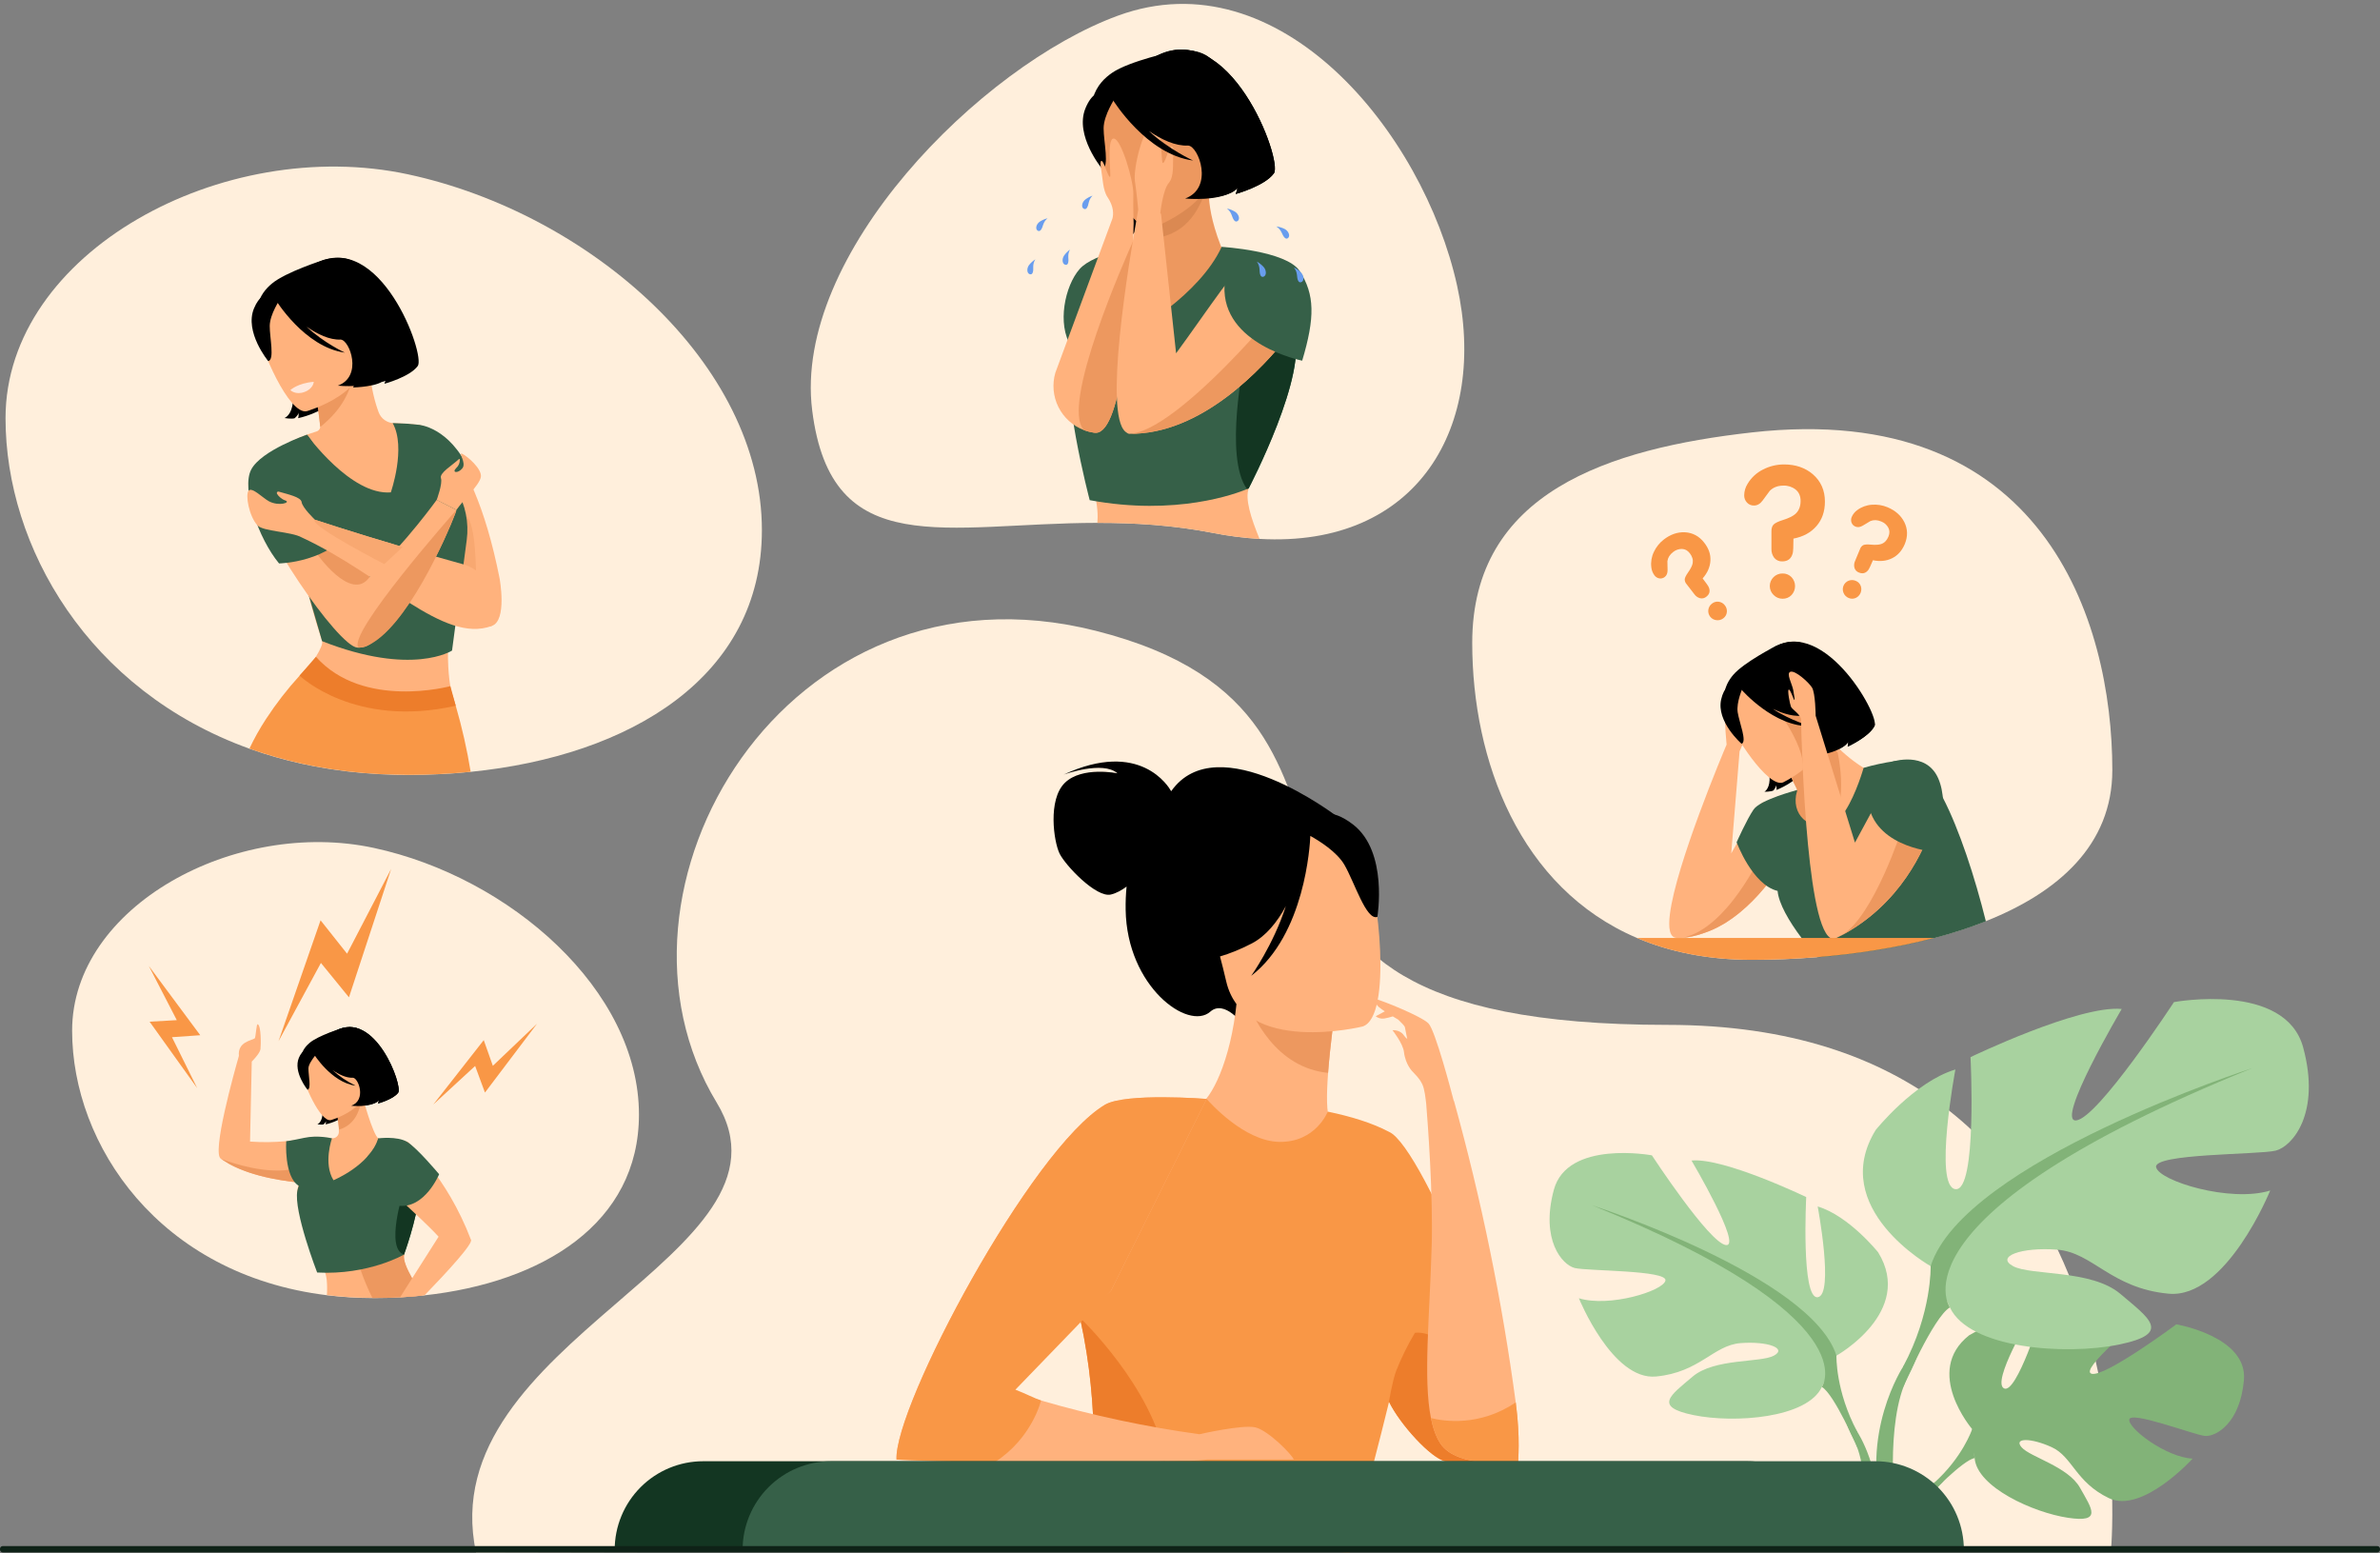
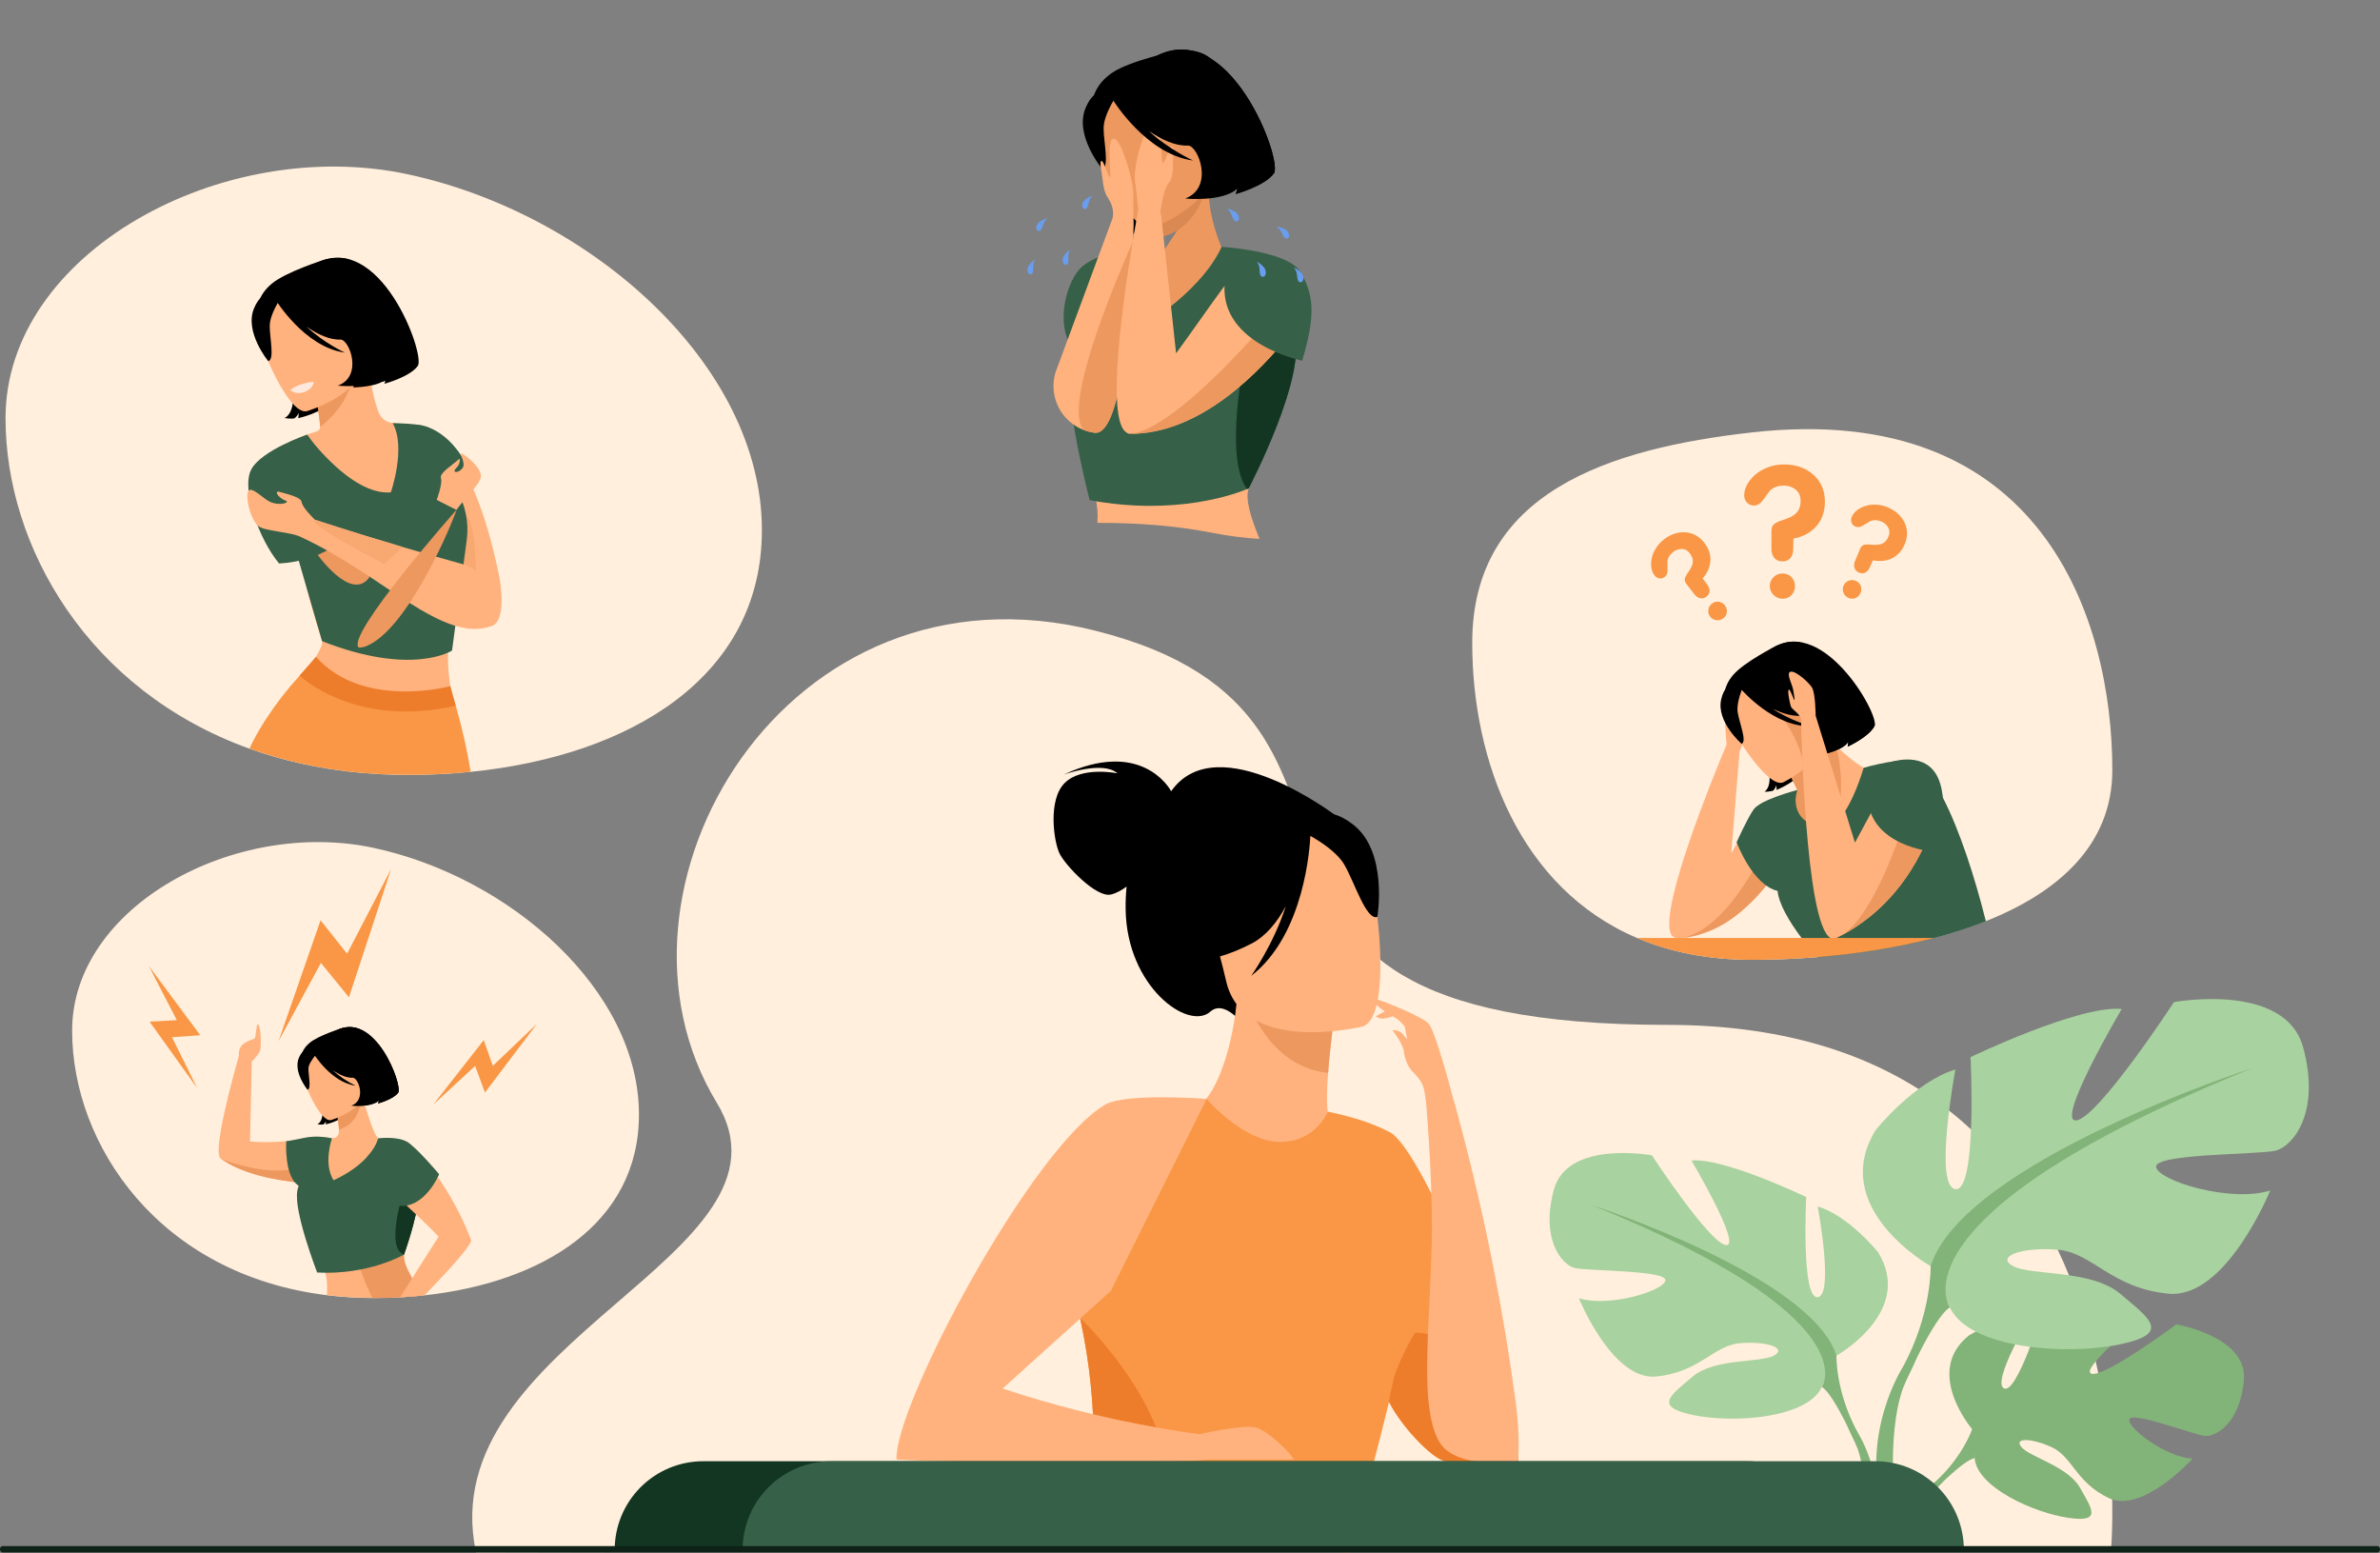
<svg xmlns="http://www.w3.org/2000/svg" width="495" height="323" viewBox="0 0 495 323" fill="none">
  <rect x="0" y="0" width="495" height="323" fill="#808080" stroke="none" />
  <g clip-path="url(#clip0_1_2631)">
    <path d="M439.062 322.156C439.062 322.156 449.04 213.119 346.82 213.119C236.387 213.119 300.857 149.534 227.846 131.159C163.413 114.938 122.253 185.166 149.069 229.293C168.372 261.054 89.585 278.657 99.004 322.811L439.062 322.156Z" fill="#FFEFDC" />
    <path d="M439.329 160.15C439.329 175.741 428.024 185.591 413.027 191.548C409.517 192.928 405.927 194.094 402.275 195.04C394.343 197.124 385.946 198.383 377.967 199.033C373.228 199.421 368.633 199.59 364.372 199.59C355.199 199.59 347.261 197.941 340.454 195.04C316.049 184.638 306.199 158.119 306.199 133.679C306.199 102.422 334.495 93.273 364.38 89.917C424.854 83.123 439.329 128.895 439.329 160.15Z" fill="#FFEFDC" />
-     <path d="M261.957 112.061C258.717 111.87 255.493 111.457 252.309 110.824C243.946 109.186 235.863 108.715 228.234 108.727C196.713 108.771 172.901 117.037 168.922 85.332C164.857 52.999 203.957 13.7 232.539 3.248C266.109 -9.028 295.999 27.509 303.052 59.399C309.507 88.584 294.926 113.933 261.957 112.061Z" fill="#FFEFDC" />
    <path d="M132.892 231.764C132.892 254.429 112.794 266.684 88.287 269.357L87.794 269.411C86.278 269.568 84.745 269.689 83.198 269.774C81.401 269.871 79.591 269.92 77.768 269.92H77.446C74.3 269.911 71.157 269.717 68.034 269.338C33.075 265.081 15 238.055 15 214.322C15 188.477 48.939 170.113 77.768 176.323C106.109 182.432 132.892 205.92 132.892 231.764Z" fill="#FFEFDC" />
    <path d="M158.462 110.228C158.462 140.804 131.051 157.176 97.868 160.503C93.625 160.928 89.289 161.139 84.902 161.139C84.076 161.139 83.256 161.13 82.443 161.112H82.326C81.171 161.085 80.027 161.041 78.896 160.98C74.382 160.744 69.889 160.204 65.448 159.364C61.822 158.678 58.241 157.771 54.725 156.648C53.757 156.338 52.801 156.014 51.859 155.678C18.374 143.615 1.15 113.72 1.15 86.958C1.15 52.473 46.437 27.973 84.894 36.257C122.725 44.405 158.462 75.743 158.462 110.228Z" fill="#FFEFDC" />
    <path d="M243.585 164.532C243.068 163.595 237.131 153.693 221.211 161.077C221.211 161.077 229.37 158.099 232.413 160.811C232.413 160.811 225.057 159.281 221.471 162.786C217.885 166.292 219.161 175.037 220.381 177.509C221.601 179.98 227.981 186.71 231.03 186.014C232.194 185.75 233.332 185.084 234.311 184.357C234.154 185.957 234.089 187.566 234.117 189.174C234.36 205.157 247.138 214.428 251.725 210.368C254.665 207.763 258.552 213.065 258.552 213.065L277.996 169.72C277.996 169.72 253.23 150.803 243.585 164.532Z" fill="black" />
    <path d="M288.916 254.574C284.843 257.403 279.729 259.735 273.314 261.215C249.266 266.775 240.048 246.442 236.588 232.486C239.867 230.608 242.953 230.195 244.733 229.981C246.479 229.776 248.3 229.64 249.812 229.564C252.514 227.496 256.538 219.028 257.426 205.881L258.559 206.183L277.512 211.373C277.512 211.373 276.644 217.4 276.219 223.096C275.889 227.558 275.831 231.815 276.682 232.856C278.16 233.176 279.048 233.386 279.048 233.386C279.047 233.392 279.047 233.399 279.048 233.405C283.006 240.13 286.31 247.219 288.916 254.574Z" fill="#FFB27D" />
    <path d="M277.514 211.377C277.514 211.377 276.643 217.391 276.22 223.1C265.482 222.023 260.5 211.798 258.561 206.187L277.514 211.377Z" fill="#ED985F" />
    <path d="M283.374 213.462C283.374 213.462 258.585 219.558 255.029 204.057C251.472 188.557 245.877 178.905 261.553 174.358C277.229 169.811 281.674 175.018 284.117 179.903C286.561 184.788 289.732 211.478 283.374 213.462Z" fill="#FFB27D" />
    <path d="M281.41 171.45C276.499 167.665 273.827 169.353 272.518 171.128C257.21 166.755 250.971 179.815 250.971 179.815C251.846 191.319 245.283 199.526 245.283 199.526C245.283 199.526 250.458 201.291 260.298 196.212C263.304 194.66 265.637 191.75 267.433 188.433C264.82 196.493 260.23 202.921 260.23 202.921C271.399 194.293 272.448 175.772 272.528 173.821C274.358 174.837 278.03 177.119 279.604 179.815C281.738 183.48 284.16 191.48 286.466 190.662C286.466 190.662 288.776 177.127 281.41 171.45Z" fill="black" />
    <path d="M288.915 235.371C285.453 233.528 281.001 232.162 276.156 231.155C276.156 231.155 273.658 237.588 266.046 237.45C258.816 237.316 251.662 229.316 250.966 228.526C242.679 228.261 236.589 228.526 236.589 228.526C236.589 228.526 219.135 255.841 221.299 262.168C222.672 266.197 223.813 270.301 224.716 274.461C228.775 293.085 227.492 309.325 226.462 316.923C226.062 319.863 225.702 321.512 225.702 321.512L280.665 322.788C280.665 322.788 285.219 306.572 288.595 292.736C288.698 292.321 288.789 291.906 288.896 291.496C291.184 296.214 297.679 303.309 300.617 303.865C300.794 303.898 301.618 303.918 302.805 303.928C307.205 303.964 315.719 304.023 315.719 304.023C317.35 290.974 296.062 238.473 288.915 235.371Z" fill="#F99746" />
    <path d="M226.456 316.912C227.49 309.313 228.784 293.083 224.711 274.45C224.728 274.234 224.736 274.12 224.736 274.12C224.736 274.12 239.772 288.489 242.371 303.514C244.147 313.771 233.322 316.448 226.456 316.912Z" fill="#ED7D2B" />
    <path d="M269.084 303.514C268.773 302.523 263.783 297.436 261.082 296.812C258.38 296.187 249.459 298.241 249.459 298.241C238.323 296.705 227.313 294.361 216.517 291.228C213.912 290.472 211.242 289.645 208.529 288.737L231.047 268.43L250.964 228.519C250.964 228.519 234.074 227.186 229.8 229.735C214.417 238.905 185.92 292.429 186.461 303.514C186.461 303.514 193.679 303.912 206.863 304.079C216.994 304.211 230.651 304.203 247.26 303.778C248.511 303.759 249.761 303.671 251.003 303.514H269.084Z" fill="#FFB27D" />
-     <path d="M231.047 268.43L211.186 288.978C213.143 289.719 215.185 290.776 216.517 291.228C216.517 291.228 214.702 299.043 206.863 304.079C193.675 303.912 186.461 303.514 186.461 303.514C185.92 292.429 214.417 238.913 229.8 229.735C234.066 227.186 250.964 228.519 250.964 228.519L231.047 268.43Z" fill="#F99746" />
    <path d="M315.714 304.011C314.527 304.001 300.781 303.887 300.612 303.854C297.674 303.297 291.179 296.203 288.891 291.485C288.792 291.894 289.62 287.023 290.388 285.042C291.472 282.318 292.769 279.684 294.267 277.164C302.156 275.974 315.736 296.511 315.714 304.011Z" fill="#ED7D2B" />
    <path d="M315.246 291.616C312.402 270.453 308.112 249.51 302.406 228.934H302.361C301.929 227.265 298.517 214.234 297.09 212.807C295.566 211.282 287.529 208.087 286.144 207.743C286.09 208.047 286.118 208.36 286.224 208.65C286.33 208.941 286.512 209.197 286.749 209.394C287.155 209.721 287.58 210.025 288.02 210.304L286.115 211.328C286.365 211.522 286.652 211.664 286.958 211.744C287.264 211.824 287.583 211.842 287.896 211.796C288.5 211.689 289.096 211.541 289.68 211.354C290.068 211.596 290.456 211.827 290.816 212.035C291.416 212.601 292.125 213.317 292.187 213.573C292.259 213.876 292.519 215.21 292.68 216.054C292.409 215.828 292.17 215.567 291.966 215.278C291.204 214.101 289.61 214.221 289.61 214.221C289.61 214.221 291.792 216.964 291.999 218.741C292.313 221.457 293.822 222.865 293.822 222.865C294.377 223.519 295.158 224.105 295.818 225.477C296.303 226.48 296.491 228.4 296.625 229.506C296.95 233.502 298.071 248.235 297.765 259.081C297.354 273.679 295.971 286.765 297.612 294.883C298.035 296.986 298.661 298.763 299.551 300.133C303.129 305.621 315.702 304.013 315.702 304.013C315.702 304.013 316.261 299.264 315.246 291.616Z" fill="#FFB27D" />
-     <path d="M315.713 304.011C315.713 304.011 303.14 305.613 299.562 300.131C298.664 298.754 298.038 296.984 297.623 294.881C300.319 295.558 307.708 296.699 315.254 291.626C316.26 299.264 315.713 304.011 315.713 304.011Z" fill="#F99746" />
    <path d="M87.079 88.334C85.255 88.157 83.533 88.048 81.91 87.996C81.218 87.974 80.547 87.746 79.985 87.341C79.422 86.937 78.993 86.374 78.751 85.724C77.932 83.524 77.223 80.661 76.868 77.218L76.232 77.412L65.511 80.744C65.511 80.744 66.126 84.166 66.481 87.41C66.523 87.808 66.564 88.207 66.599 88.599C66.619 88.848 66.553 89.096 66.412 89.301C66.27 89.506 66.062 89.656 65.823 89.725C60.682 91.244 58.564 93.191 58.564 93.191C58.564 93.191 60.003 111.912 66.996 133.324C67.669 135.386 57.395 147.732 57.395 147.732C59.898 155.752 94.019 144.288 94.019 144.288C94.019 144.288 91.683 137.194 94.733 119.87C98.276 99.655 87.079 88.334 87.079 88.334Z" fill="#FFB27D" />
    <path d="M87.078 88.334C87.078 88.334 97.818 89.641 103.903 120.244C103.903 120.244 105.558 129.118 102.249 130.171C98.941 131.225 81.826 111.313 87.078 88.334Z" fill="#FFB27D" />
    <path d="M70.325 70.394C70.325 70.394 77.219 72.852 73.441 80.57C73.441 80.57 79.077 80.482 80.264 78.703C80.203 79.081 80.096 79.45 79.944 79.801C79.944 79.801 85.229 78.393 86.889 76.102C88.549 73.811 78.988 47.474 65.389 54.902C65.389 54.902 52.806 57.734 58.301 71.621C63.795 85.507 59.152 86.927 59.152 86.927C59.152 86.927 60.64 87.168 61.262 86.977C61.262 86.977 62.067 86.351 62.094 85.792C62.094 85.792 62.156 86.64 61.999 86.956C61.999 86.956 67.156 85.899 69.082 83.241C71.007 80.583 71.936 73.114 70.325 70.394Z" fill="black" />
    <path d="M65.51 80.75C65.51 80.75 66.26 85.54 66.611 88.787C72.224 84.265 72.914 80.222 73.913 76.981L65.51 80.75Z" fill="#ED985F" />
    <path d="M73.721 77.278C73.721 77.278 76.394 71.861 76.704 67.438C76.925 64.282 78.762 51.154 67.395 54.035C67.395 54.035 59.444 56.532 56.521 58.993C54.194 60.953 50.967 64.992 56.075 74.583L57.485 77.858L73.721 77.278Z" fill="black" />
    <path d="M63.797 85.507C63.797 85.507 77.811 81.474 75.166 72.783C72.521 64.091 72.55 57.717 63.489 59.924C54.428 62.132 53.709 65.975 53.887 69.1C54.066 72.226 60.084 86.331 63.797 85.507Z" fill="#FFB27D" />
    <path d="M58.273 62.19C58.273 62.19 56.118 65.339 56.099 67.764C56.079 70.189 57.158 74.839 55.785 75.089C55.785 75.089 50.791 69.04 52.825 64.132C54.984 58.929 58.273 62.19 58.273 62.19Z" fill="black" />
    <path d="M99.012 119.87C99.012 119.87 99.051 108.709 96.988 107.371C94.924 106.032 94.253 120.143 99.012 119.87Z" fill="#F8A871" />
    <path d="M63.829 90.39C63.829 90.39 72.944 103.064 81.283 102.387C81.283 102.387 84.528 93.094 81.671 87.981C81.671 87.981 83.804 88.05 84.543 88.097C85.164 88.136 87.086 88.334 87.086 88.334L94.979 101.863C96.815 105.004 97.552 108.668 97.073 112.275L94.017 135.283C94.017 135.283 85.747 140.698 66.992 133.329L61.709 115.132L63.829 90.39Z" fill="#366048" />
-     <path d="M94.926 106.032C94.907 106.154 94.874 106.273 94.827 106.387C94.811 106.436 94.792 106.488 94.772 106.544C94.732 106.659 94.683 106.791 94.627 106.932C94.622 106.949 94.616 106.965 94.61 106.981C92.977 111.27 85.301 128.693 77.584 133.467C77.197 133.818 76.758 134.106 76.282 134.323L76.122 134.389C76.063 134.412 76.003 134.435 75.945 134.455C75.921 134.465 75.895 134.475 75.87 134.482C75.467 134.612 75.046 134.677 74.622 134.676C74.518 134.676 74.409 134.676 74.3 134.664C70.298 134.365 53.185 109.576 52.863 102.04C52.655 97.228 58.565 93.189 58.565 93.189C64.592 96.359 70.431 106.321 74.529 114.931C75.377 116.712 76.149 118.438 76.831 120.033C84.622 112.634 90.824 103.945 90.824 103.945L94.926 106.032Z" fill="#FFB27D" />
    <path d="M94.785 146.752C94.33 145.187 94.027 144.294 94.027 144.294C94.027 144.294 70.797 145.536 64.948 137.776C64.879 137.84 63.845 138.816 62.33 140.478L62.317 140.494C59.753 143.305 57.418 146.316 55.335 149.499C54.042 151.473 52.886 153.533 51.875 155.664C52.818 156.006 53.773 156.329 54.741 156.634C58.257 157.757 61.838 158.664 65.464 159.35C69.905 160.19 74.398 160.73 78.912 160.966C80.042 161.028 84.092 161.127 84.924 161.127C89.311 161.127 93.651 160.916 97.89 160.491C97.133 155.853 96.096 151.265 94.785 146.752Z" fill="#F99746" />
    <path d="M76.834 120.041C72.99 125.399 65.758 114.997 65.51 114.609L67.37 113.03C67.37 113.03 71.534 113.546 74.53 114.94C75.379 116.719 76.149 118.446 76.834 120.041Z" fill="#ED985F" />
    <path d="M60.395 81.115C60.395 81.115 61.905 79.666 65.253 79.398C65.253 79.398 65.202 80.828 63.313 81.514C61.424 82.201 60.395 81.115 60.395 81.115Z" fill="#FFE8DC" />
    <path d="M65.21 55.084L57.316 62.326C57.316 62.326 63.297 72.168 71.734 73.328C71.734 73.328 67.397 71.343 63.745 67.921C66.026 69.504 68.551 70.717 70.853 70.612C72.74 70.703 75.508 78.29 70.258 80.197C70.258 80.197 77.259 80.934 79.73 78.331C79.671 78.71 79.564 79.079 79.412 79.431C79.412 79.431 84.7 78.025 86.356 75.728C88.013 73.431 78.806 47.656 65.21 55.084Z" fill="black" />
    <path d="M63.829 90.39C63.829 90.39 54.326 93.645 52.243 97.649C50.16 101.653 53.736 111.974 58.036 117.162C58.036 117.162 68.687 117.049 73.687 109.305C73.687 109.305 65.772 92.118 63.829 90.39Z" fill="#366048" />
    <path d="M87.078 88.334C87.078 88.334 93.439 88.739 97.582 97.762C97.582 97.762 97.816 104.003 92.927 104.164C88.038 104.325 87.078 88.334 87.078 88.334Z" fill="#366048" />
    <path d="M96.214 117.309C91.753 116.081 87.549 114.871 83.751 113.747C72.947 110.55 65.51 108.081 65.51 108.081C65.51 108.081 62.89 105.595 62.733 104.408C62.593 103.339 59.824 102.784 57.964 102.228C57.907 102.21 57.847 102.21 57.791 102.226C57.734 102.242 57.683 102.275 57.645 102.319C57.606 102.364 57.581 102.419 57.573 102.477C57.565 102.536 57.574 102.595 57.599 102.649C57.809 103.093 58.557 103.813 59.31 104.057C60.63 104.494 57.975 105.355 55.904 104.222C54.622 103.522 52.39 101.184 51.696 102.045C51.002 102.907 51.793 107.376 53.563 109.264C54.741 110.521 60.596 110.542 62.733 111.745C79.772 119.641 92.103 133.896 102.247 130.175C102.249 130.171 104.464 119.583 96.214 117.309Z" fill="#FFB27D" />
    <path d="M83.751 113.747L79.924 117.299C79.924 117.299 64.939 109.6 65.428 108.181C65.443 108.139 65.472 108.102 65.509 108.077C65.509 108.077 72.947 110.55 83.751 113.747Z" fill="#F8A871" />
    <path d="M90.824 103.952C90.824 103.952 92.091 100.569 91.711 99.436C91.346 98.344 94.038 96.79 95.45 95.467C95.465 95.453 95.483 95.443 95.504 95.44C95.524 95.436 95.544 95.438 95.564 95.445C95.583 95.453 95.599 95.466 95.611 95.482C95.623 95.499 95.631 95.518 95.632 95.539C95.648 95.875 95.589 96.21 95.46 96.521C95.33 96.832 95.133 97.11 94.883 97.335C93.887 98.305 95.248 98.518 96.162 97.38C97.075 96.241 95.161 93.909 96.162 94.379C97.162 94.848 100.345 97.539 100.007 99.228C99.67 100.918 96.323 104.012 94.926 106.032L90.824 103.952Z" fill="#FFB27D" />
    <path d="M62.309 140.492C62.309 140.492 73.702 151.53 94.785 146.752L93.668 142.678C93.668 142.678 75.547 147.631 65.708 136.569L62.309 140.492Z" fill="#ED7D2B" />
    <path d="M94.926 106.032C94.907 106.154 94.874 106.273 94.827 106.387C94.811 106.436 94.792 106.488 94.773 106.544C94.732 106.659 94.683 106.791 94.627 106.932C94.622 106.949 94.616 106.965 94.61 106.981C92.891 111.536 84.432 130.87 76.283 134.323L76.122 134.389C76.064 134.412 76.003 134.435 75.945 134.455C75.921 134.465 75.895 134.475 75.87 134.482C75.467 134.612 75.046 134.677 74.623 134.676C71.706 132.235 94.926 106.032 94.926 106.032Z" fill="#ED985F" />
    <path d="M85.704 265.834C84.571 263.793 83.788 262.018 84.028 260.879C84.065 260.701 84.114 260.356 84.174 259.882C84.401 258.125 84.804 254.625 85.477 251.54C85.564 251.131 85.659 250.729 85.758 250.341C85.82 250.091 85.886 249.849 85.952 249.61C86.127 249.001 86.24 248.377 86.29 247.746C86.617 243.751 84.311 240.409 81.969 238.478C81.673 238.232 81.365 238.002 81.046 237.788C80.155 237.192 79.312 236.818 78.662 236.717C78.053 236.183 77.244 234.038 76.587 232.026C76.339 231.268 76.114 230.53 75.928 229.904L75.91 229.844C75.704 229.149 75.551 228.598 75.476 228.325L75.425 228.131L75.253 228.239L74.541 228.689L72.796 229.797L70.08 231.516C70.079 231.522 70.079 231.529 70.08 231.535C70.159 231.817 70.224 232.103 70.274 232.391C70.299 232.548 70.323 232.709 70.342 232.872C70.402 233.341 70.439 233.828 70.459 234.311C70.474 234.67 70.48 235.027 70.48 235.371C70.48 235.551 70.443 235.729 70.372 235.895C70.301 236.06 70.198 236.21 70.067 236.334C69.937 236.459 69.783 236.555 69.614 236.619C69.445 236.682 69.265 236.71 69.085 236.701H69.035C67.522 236.634 65.845 236.614 64.962 236.701C63.314 236.87 61.532 237.12 59.555 237.297H59.515C57.018 237.536 54.505 237.565 52.004 237.382L52.362 220.749C52.362 220.749 54.075 219.063 54.176 218.159C54.276 217.255 54.342 213.385 53.617 212.987C53.293 212.811 53.212 215.775 52.971 215.932C52.238 216.407 49.411 216.652 49.686 219.567C48.716 222.961 43.978 239.891 45.957 240.965C46.517 241.359 47.1 241.72 47.702 242.046C47.832 242.116 47.962 242.186 48.09 242.254C48.166 242.294 48.241 242.333 48.319 242.37C48.538 242.483 48.763 242.589 48.988 242.692C49.114 242.752 49.24 242.808 49.376 242.865C49.552 242.944 49.731 243.02 49.911 243.094L50.248 243.231C50.508 243.336 50.77 243.425 51.036 243.53C51.109 243.559 51.183 243.586 51.259 243.612C51.284 243.623 51.309 243.631 51.336 243.641L51.594 243.73L52.054 243.883L52.516 244.031C52.823 244.128 53.134 244.219 53.446 244.306C53.563 244.341 53.679 244.372 53.795 244.403L53.989 244.456C54.138 244.497 54.288 244.536 54.438 244.572C54.775 244.657 55.114 244.739 55.454 244.816L55.801 244.894H55.845L56.291 244.989L56.767 245.086C57.14 245.162 57.514 245.232 57.888 245.296C58.213 245.352 58.537 245.406 58.857 245.457C59.051 245.488 59.245 245.519 59.439 245.546L59.978 245.621C60.151 245.647 60.322 245.668 60.49 245.689C60.74 245.722 60.989 245.751 61.235 245.781C61.343 245.794 61.45 245.808 61.557 245.817L61.982 245.864L62.267 245.893C62.187 246.103 62.117 246.312 62.059 246.524C62.001 246.735 61.951 246.933 61.912 247.139C61.911 247.142 61.911 247.146 61.912 247.15C61.805 247.692 61.779 248.247 61.834 248.797C62.381 253.874 66.421 260.375 67.639 264.629C67.785 265.119 67.891 265.62 67.953 266.127C68.047 267.184 68.06 268.247 67.992 269.307C71.115 269.686 74.257 269.88 77.403 269.889H77.725C79.552 269.889 81.362 269.84 83.156 269.743C84.707 269.658 86.239 269.537 87.752 269.38C87.067 268.18 86.332 266.967 85.704 265.834Z" fill="#FFB27D" />
    <path d="M72.777 223.758C72.777 223.758 76.958 225.248 74.666 229.927C74.666 229.927 78.083 229.875 78.802 228.796C78.766 229.025 78.701 229.249 78.608 229.461C78.608 229.461 81.814 228.606 82.821 227.217C83.827 225.828 78.028 209.86 69.784 214.364C69.784 214.364 62.155 216.081 65.487 224.501C68.818 232.92 66.002 233.782 66.002 233.782C66.002 233.782 66.904 233.927 67.282 233.813C67.282 233.813 67.771 233.425 67.787 233.093C67.808 233.331 67.789 233.571 67.728 233.803C67.728 233.803 70.857 233.161 72.022 231.551C73.188 229.941 73.754 225.407 72.777 223.758Z" fill="black" />
    <path d="M69.857 230.036C69.857 230.036 70.311 232.946 70.525 234.909C74.458 233.65 74.824 230.098 75.429 228.132L69.857 230.036Z" fill="#ED985F" />
    <path d="M74.836 227.931C74.836 227.931 76.455 224.646 76.643 221.965C76.777 220.05 77.892 212.093 71.001 213.839C71.001 213.839 66.18 215.352 64.408 216.846C62.998 218.033 61.041 220.481 64.138 226.297L64.993 228.282L74.836 227.931Z" fill="black" />
    <path d="M68.819 232.92C68.819 232.92 77.316 230.474 75.714 225.205C74.112 219.936 74.125 216.072 68.633 217.408C63.141 218.745 62.702 221.079 62.815 222.966C62.927 224.854 66.568 233.417 68.819 232.92Z" fill="#FFB27D" />
    <path d="M66.97 217.897C66.97 217.897 64.162 220.693 64.15 222.165C64.139 223.637 64.792 226.454 63.956 226.606C63.956 226.606 60.929 222.939 62.163 219.963C63.475 216.807 66.97 217.897 66.97 217.897Z" fill="black" />
    <path d="M69.786 214.364C69.786 214.364 69.704 214.382 69.561 214.424C69.823 215.006 65.211 219.09 65.211 219.09C65.211 219.09 68.838 225.058 73.954 225.762C72.189 224.906 70.556 223.801 69.105 222.481C70.488 223.441 72.014 224.177 73.416 224.115C74.559 224.171 76.244 228.771 73.056 229.935C73.056 229.935 77.301 230.381 78.798 228.804C78.762 229.033 78.697 229.256 78.604 229.469C78.604 229.469 81.808 228.613 82.815 227.224C83.821 225.835 78.028 209.86 69.786 214.364Z" fill="black" />
    <path d="M64.544 246.114C59.622 245.78 52.757 244.807 47.726 242.067L45.98 240.987C46.079 241.026 46.601 241.229 47.423 241.505C50.629 242.578 58.383 244.729 63.229 242.304C66.674 240.583 65.911 243.311 64.544 246.114Z" fill="#ED985F" />
    <path d="M87.803 269.411C86.287 269.568 84.755 269.689 83.207 269.774C81.41 269.871 79.6 269.92 77.777 269.92H77.455C76.504 267.997 75.675 266.016 74.972 263.989C74.585 262.868 74.391 262.175 74.391 262.175C77.016 260.827 79.897 260.051 82.844 259.896C83.298 259.874 83.751 259.868 84.202 259.878C84.142 260.352 84.093 260.697 84.056 260.875C83.816 262.014 84.599 263.785 85.732 265.83C86.333 266.967 87.068 268.179 87.803 269.411Z" fill="#ED985F" />
    <path d="M86.668 243.134C84.312 238.946 78.666 236.715 78.666 236.715C76.906 242.325 69.358 245.422 69.358 245.422C67.195 241.918 69.04 236.717 69.041 236.713C69.041 236.713 66.167 235.984 63.258 236.61C60.349 237.237 59.525 237.312 59.525 237.312C59.525 237.312 59.044 244.684 62.141 246.584C62.016 246.925 61.916 247.275 61.843 247.631C61.024 251.845 65.962 264.612 65.962 264.612C76.628 265.194 84.031 260.881 84.031 260.881C84.031 260.881 86.662 253.746 87.206 248.229C87.415 246.141 87.316 244.281 86.668 243.134Z" fill="#366048" />
    <path d="M57.93 216.512L66.672 191.37L72.184 198.319L81.351 180.692L72.576 207.388L66.746 200.236L57.93 216.512Z" fill="#F99746" />
    <path d="M41.018 226.278L31.112 212.453L36.771 212.133L30.945 200.852L41.649 215.268L35.769 215.68L41.018 226.278Z" fill="#F99746" />
    <path d="M90.121 229.675L100.611 216.287L102.504 221.63L111.695 212.873L100.863 227.194L98.819 221.661L90.121 229.675Z" fill="#F99746" />
    <path d="M87.204 248.227C86.661 253.744 84.029 260.879 84.029 260.879C80.02 259.595 83.957 247.594 83.957 247.594C85.681 247.548 86.273 247.589 87.204 248.227Z" fill="#133622" />
    <path d="M97.925 257.74C92.917 244.549 84.756 237.4 84.756 237.4C80.321 236.47 79.02 239.415 77.969 243.707C77.695 244.824 87.237 252.792 91.218 257.164L85.707 265.834L83.203 269.774C84.754 269.689 86.287 269.568 87.799 269.411L88.292 269.357C92.846 264.664 98.664 258.375 97.925 257.74Z" fill="#FFB27D" />
    <path d="M78.666 236.715C78.666 236.715 82.557 236.207 84.638 237.425C86.719 238.643 91.331 244.178 91.331 244.178C91.331 244.178 88.365 251.356 82.933 250.727C82.933 250.727 74.575 242.325 76.586 240.306C78.597 238.286 78.666 236.715 78.666 236.715Z" fill="#366048" />
    <path d="M237.66 51.033C237.66 51.033 227.575 52.498 224.536 55.953C221.497 59.408 219.777 67.411 222.806 72.055C225.836 76.699 237.66 51.033 237.66 51.033Z" fill="#366048" />
-     <path d="M251.557 37.941C251.557 37.941 250.199 43.704 255.536 54.848L240.625 70.133L239.461 55.953C239.461 55.953 241.4 48.011 240.681 42.996L251.557 37.941Z" fill="#ED985F" />
+     <path d="M251.557 37.941C251.557 37.941 250.199 43.704 255.536 54.848L240.625 70.133L239.461 55.953L251.557 37.941Z" fill="#ED985F" />
    <path d="M245.889 29.608C245.889 29.608 253.825 32.383 249.537 41.27C249.537 41.27 256.009 41.134 257.361 39.081C257.294 39.516 257.173 39.941 257 40.346C257 40.346 263.06 38.689 264.951 36.047C266.842 33.405 255.683 3.227 240.127 11.85C240.127 11.85 225.695 15.187 232.1 31.096C238.506 47.006 233.183 48.669 233.183 48.669C233.183 48.669 234.889 48.936 235.605 48.713C235.605 48.713 236.526 47.988 236.551 47.346C236.551 47.346 236.629 48.316 236.45 48.69C236.45 48.69 242.367 47.441 244.559 44.376C246.75 41.31 247.759 32.718 245.889 29.608Z" fill="black" />
    <path d="M240.625 40.152C240.625 40.152 240.768 45.72 240.689 49.464C248.386 48.062 249.94 41.479 251.549 37.937L240.625 40.152Z" fill="#DB8952" />
    <path d="M248.943 37.935C248.943 37.935 252.591 32.035 253.429 27.015C254.028 23.43 257.566 8.624 244.262 10.672C244.262 10.672 234.898 12.653 231.285 15.15C228.413 17.134 224.28 21.396 229.069 32.922L230.322 36.819L248.943 37.935Z" fill="black" />
    <path d="M239.667 47.406C239.667 47.406 255.387 41.632 251.644 31.896C247.901 22.159 247.407 14.853 237.211 18.122C227.016 21.391 226.504 25.857 226.964 29.413C227.423 32.968 235.481 48.657 239.667 47.406Z" fill="#ED985F" />
    <path d="M231.993 20.267C231.993 20.267 229.538 23.897 229.532 26.683C229.526 29.469 230.796 34.8 229.22 35.099C229.22 35.099 223.446 28.184 225.75 22.535C228.192 16.544 231.993 20.267 231.993 20.267Z" fill="black" />
    <path d="M261.958 112.061C258.717 111.87 255.493 111.457 252.309 110.824C243.947 109.186 235.863 108.715 228.234 108.727C228.263 108.313 228.282 107.92 228.288 107.545C228.354 103.834 226.651 98.392 224.879 92.537H262.152C260.914 96.914 260.043 100.602 259.71 101.555C258.923 103.766 260.144 107.617 261.958 112.061Z" fill="#FFB27D" />
    <path d="M259.701 101.553C259.701 101.553 259.584 101.607 259.357 101.7C257.17 102.621 244.655 107.361 226.64 104.005C226.64 104.005 220.24 79.78 222.806 72.065C225.354 64.412 237.268 52.665 237.454 52.492C237.345 52.708 232.753 61.897 235.92 68.924C235.92 68.924 249.412 61.441 254.088 51.334C254.088 51.334 264.545 59.599 268.472 67.692C268.666 68.08 268.841 68.478 268.998 68.87C272.405 77.314 259.701 101.553 259.701 101.553Z" fill="#366048" />
    <path d="M259.701 101.553C259.701 101.553 259.585 101.607 259.358 101.7C254.494 95.104 258.838 74.604 258.838 74.604C258.838 74.604 263.947 68.59 268.473 67.692C268.667 68.08 268.841 68.478 268.999 68.87C272.406 77.314 259.701 101.553 259.701 101.553Z" fill="#133622" />
    <path d="M235.777 46.451C235.777 46.451 235.759 47.615 235.695 49.555C235.695 49.73 235.683 49.91 235.676 50.096C235.348 59.915 233.998 86.403 228.938 89.672C228.551 89.937 228.079 90.049 227.614 89.986L227.393 89.951C226.772 89.858 226.162 89.702 225.572 89.488L225.463 89.447C223.145 88.576 221.241 86.861 220.136 84.644C219.03 82.428 218.803 79.875 219.501 77.499L231.372 45.433C231.586 44.62 231.712 43.002 230.333 40.971C229.363 39.539 229.34 36.969 229.026 35.267C228.711 33.566 228.985 33.042 229.413 33.772C229.842 34.501 230.558 36.94 230.868 36.777C231.178 36.614 230.073 28.753 231.644 28.811C233.215 28.869 235.771 37.65 235.716 40.329C235.662 43.008 235.777 46.451 235.777 46.451Z" fill="#FFB27D" />
    <path d="M235.683 50.098C235.356 59.917 234.006 86.405 228.946 89.674C228.559 89.939 228.087 90.051 227.621 89.988L227.4 89.953C226.78 89.86 226.169 89.704 225.579 89.49L225.471 89.449C220.442 84.446 234.01 53.817 235.683 50.098Z" fill="#ED985F" />
    <path d="M259.905 53.922C258.212 53.699 250.972 64.809 244.607 73.471L241.481 44.542L241.3 44.247H241.327C241.327 44.247 241.861 39.467 243.073 38.061C244.285 36.654 243.849 34.002 244.027 32.282C244.205 30.561 243.796 30.051 243.325 30.803C242.854 31.556 242.256 34.035 241.837 33.886C241.419 33.737 241.837 25.808 239.834 25.946C237.831 26.083 235.647 35.005 236.047 37.686C236.384 39.954 236.655 42.769 236.733 43.586C234.516 55.885 229.616 86.013 234.061 89.769C234.338 90.006 234.658 90.207 234.836 90.207C249.814 90.372 262.538 76.734 268.248 69.467C270.319 66.831 271.471 65.032 271.471 65.032C272.303 56.491 268.199 55.014 259.905 53.922Z" fill="#FFB27D" />
    <path d="M268.253 69.469C262.544 76.736 249.829 90.374 234.842 90.21C235.031 90.207 235.219 90.192 235.406 90.167C238.251 89.823 241.988 87.501 245.795 84.457C254.298 77.668 263.141 67.26 263.141 67.26L268.253 69.469Z" fill="#ED985F" />
    <path d="M254.088 51.334C254.088 51.334 267.582 52.124 270.323 56.378C273.451 61.238 273.524 66.02 270.833 75.002C270.833 75.002 254.088 71.659 254.676 59.414L254.088 51.334Z" fill="#366048" />
    <path d="M225.692 41.514C225.004 42.086 224.847 43.087 225.386 43.4C225.968 43.737 226.278 42.983 226.458 42.042C226.585 41.526 226.854 41.055 227.234 40.684C226.678 40.873 226.157 41.154 225.692 41.514Z" fill="#699DEE" />
    <path d="M215.789 47.941C216.338 48.329 216.715 47.602 216.976 46.682C217.148 46.175 217.46 45.726 217.874 45.386C217.301 45.529 216.756 45.766 216.261 46.089C215.524 46.597 215.279 47.582 215.789 47.941Z" fill="#699DEE" />
    <path d="M221.302 53.158C220.807 53.905 220.947 54.904 221.554 55.053C222.208 55.206 222.287 54.394 222.188 53.443C222.159 52.908 222.28 52.376 222.539 51.907C222.06 52.251 221.641 52.674 221.302 53.158Z" fill="#699DEE" />
    <path d="M214.025 55.113C213.49 55.833 213.575 56.844 214.175 57.02C214.818 57.214 214.95 56.401 214.894 55.447C214.895 54.911 215.045 54.387 215.329 53.932C214.832 54.251 214.391 54.65 214.025 55.113Z" fill="#699DEE" />
    <path d="M256.881 44.036C256.356 43.716 255.781 43.486 255.18 43.357C255.62 43.698 255.956 44.155 256.15 44.676C256.45 45.625 256.863 46.366 257.422 45.947C257.947 45.559 257.664 44.542 256.881 44.036Z" fill="#699DEE" />
    <path d="M267.195 47.615C266.647 47.342 266.057 47.163 265.449 47.086C265.919 47.386 266.296 47.812 266.535 48.316C266.923 49.235 267.394 49.938 267.914 49.48C268.382 49.039 268.009 48.052 267.195 47.615Z" fill="#699DEE" />
    <path d="M261.406 54.394C261.732 54.849 261.923 55.387 261.957 55.946C261.971 56.941 262.151 57.771 262.806 57.532C263.417 57.311 263.439 56.254 262.838 55.544C262.428 55.083 261.944 54.694 261.406 54.394Z" fill="#699DEE" />
    <path d="M270.595 56.671C270.161 56.236 269.657 55.876 269.104 55.608C269.452 56.043 269.672 56.567 269.738 57.121C269.806 58.114 270.032 58.931 270.674 58.658C271.268 58.403 271.237 57.348 270.595 56.671Z" fill="#699DEE" />
    <path d="M240.116 11.848C240.116 11.848 233.695 16.351 230.613 19.658C230.613 19.658 230.931 20.037 231.496 20.65C231.496 20.778 231.509 20.844 231.509 20.844C231.509 20.844 238.444 32.107 248.143 33.38C248.143 33.38 243.149 31.131 238.931 27.228C241.561 29.028 244.47 30.404 247.113 30.268C249.28 30.361 252.52 39.056 246.495 41.281C246.495 41.281 254.541 42.081 257.355 39.074C257.291 39.509 257.171 39.934 256.998 40.339C256.998 40.339 263.059 38.682 264.95 36.039C266.841 33.397 255.68 3.227 240.116 11.848Z" fill="black" />
    <path d="M366.568 166.889C365.767 167.194 363.023 172.238 360.071 177.454L361.805 156.221C361.805 156.221 362.951 153.88 362.947 152.811C362.943 151.742 364.363 143.305 363.647 143.049C362.931 142.793 359.204 146.807 358.832 148.626C358.611 149.715 359.103 154.834 359.103 154.834C358.306 156.714 348.631 179.685 347.319 190.033C346.932 193.025 347.265 194.965 348.708 195.031C349.073 195.046 349.437 195.042 349.808 195.031C351.275 194.919 352.722 194.613 354.109 194.121L354.148 194.107C355.568 193.648 356.933 193.037 358.221 192.284L358.31 192.233C358.68 192.028 358.892 191.898 358.892 191.898V191.882C363.092 189.277 366.49 185.437 368.879 182.163C370.363 180.151 371.687 178.026 372.84 175.807C375.173 167.518 369.221 165.879 366.568 166.889Z" fill="#FFB27D" />
    <path d="M374.382 148.366C374.382 148.366 380.842 149.515 378.648 156.902C378.648 156.902 383.619 155.988 384.404 154.24C384.407 154.584 384.366 154.926 384.284 155.259C384.284 155.259 388.745 153.228 389.875 150.954C391.006 148.68 378.64 126.821 367.722 135.407C367.722 135.407 357.017 139.78 363.936 151.239C370.856 162.699 366.962 164.645 366.962 164.645C366.962 164.645 368.319 164.645 368.833 164.377C368.833 164.377 369.452 163.704 369.394 163.213C369.394 163.213 369.574 163.954 369.483 164.262C369.483 164.262 373.885 162.561 375.192 159.925C376.499 157.288 376.21 150.531 374.382 148.366Z" fill="black" />
    <path d="M388.058 162.385C388.446 165.605 388.409 170.653 384.685 171.619C382.358 172.224 380.677 173.194 379.34 173.846C377.496 174.748 376.29 175.051 374.853 172.985C372.376 169.419 373.324 164.431 373.324 164.431L373.815 164.266C372.675 162.01 371.587 159.657 371.156 158.115L379.534 153.794L380.31 153.389C380.969 154.162 381.669 154.9 382.407 155.599C384.136 157.263 386.815 159.494 389.933 160.928L388.058 162.385Z" fill="#FFB27D" />
    <path d="M380.841 172.738L379.338 173.846C377.494 174.748 376.288 175.051 374.851 172.985C372.374 169.419 373.322 164.431 373.322 164.431L373.813 164.266C372.673 162.01 371.585 159.657 371.154 158.115L379.532 153.794C380.006 154.308 380.923 155.265 382.191 156.427C382.996 160.28 383.75 167.108 380.841 172.738Z" fill="#ED985F" />
    <path d="M378.404 153.948C378.404 153.948 379.956 148.762 379.58 144.806C379.308 141.982 378.982 130.103 369.365 134.331C369.365 134.331 362.707 137.718 360.487 140.329C358.722 142.407 356.468 146.455 362.407 154.178L364.14 156.863L378.404 153.948Z" fill="black" />
    <path d="M374.402 160.516C373.282 161.341 372.095 162.07 370.853 162.697C367.692 163.975 360.274 152.384 359.654 149.654C359.033 146.925 359.103 143.421 366.785 140.125C372.194 137.797 374.251 139.914 376.262 143.912C377.106 145.59 377.942 147.598 379.016 149.759C381.281 154.31 377.544 158.221 374.402 160.516Z" fill="#FFB27D" />
    <path d="M374.968 160.086C375.604 154.549 367.949 145.342 367.949 145.342C367.949 145.342 372.462 144.566 376.263 143.9C377.107 145.578 377.943 147.586 379.017 149.747C381.282 154.31 378.102 157.796 374.968 160.086Z" fill="#ED985F" />
    <path d="M362.509 142.905C362.509 142.905 361.07 146.009 361.413 148.143C361.756 150.277 363.401 154.243 362.222 154.667C362.222 154.667 356.91 150.062 357.98 145.421C359.121 140.509 362.509 142.905 362.509 142.905Z" fill="black" />
    <path d="M361.367 142.606C361.367 142.606 361.66 142.859 362.172 143.26C362.193 143.357 362.207 143.415 362.207 143.415C362.207 143.415 368.956 151.228 376.587 150.999C376.587 150.999 372.46 149.889 368.723 147.408C370.973 148.467 373.378 149.164 375.406 148.729C377.088 148.535 380.67 154.826 376.302 157.292C376.302 157.292 382.601 156.904 384.399 154.237C384.404 154.58 384.365 154.922 384.283 155.255C384.283 155.255 388.743 153.222 389.872 150.95C391.001 148.679 372.763 129.24 361.367 142.606Z" fill="black" />
    <path d="M368.882 182.155C366.493 185.43 363.095 189.269 358.895 191.874V191.89C358.895 191.89 358.687 192.02 358.313 192.225L358.223 192.276C356.936 193.029 355.57 193.641 354.151 194.099L354.112 194.113C352.725 194.605 351.278 194.911 349.811 195.023C351.075 194.772 352.288 194.313 353.402 193.665C355.536 192.464 357.475 190.671 359.151 188.766C362.903 184.479 365.283 179.614 365.417 179.583L368.882 182.155Z" fill="#ED985F" />
    <path d="M404.081 165.867C403.732 165.192 403.38 164.552 403.026 163.946C401.488 161.323 399.923 159.405 398.371 158.54C397.522 158.068 395.992 158.024 394.048 158.276C391.869 158.595 389.713 159.06 387.596 159.667C387.596 159.667 386.101 165.021 383.764 168.643C383.097 169.681 382.358 170.583 381.563 171.165C381.034 171.589 380.39 171.842 379.714 171.89C378.085 171.951 376.685 171.539 375.624 170.785C374.007 169.64 373.179 167.696 373.536 165.419L373.803 164.299V164.28C373.586 164.336 366.129 166.29 364.723 168.325C363.298 170.389 361.19 175.14 361.19 175.14C361.19 175.14 364.446 184.01 369.711 185.261C369.711 185.271 369.711 185.278 369.711 185.288C369.957 187.888 372.038 191.523 374.709 195.071C375.735 196.429 376.842 197.787 377.967 199.064C385.946 198.414 394.343 197.155 402.275 195.071C405.926 194.125 409.517 192.959 413.027 191.579C410.75 182.432 407.533 172.529 404.081 165.867Z" fill="#366048" />
    <path d="M395.282 158.728C394.174 159.174 389.851 167.894 385.8 175.217L377.628 148.834C377.628 148.834 377.589 144.075 376.852 142.948C376.115 141.821 373.419 139.402 372.407 139.683C371.394 139.964 372.744 142.205 372.969 143.536C373.194 144.866 373.307 145.503 373.194 145.563C373.082 145.623 372.364 143.285 372.031 143.398C371.697 143.51 372.261 146.382 372.486 146.944C372.711 147.507 374.352 148.455 374.579 149.491C374.736 156.334 375.911 197.04 381.712 195.16C381.756 195.145 381.799 195.124 381.838 195.098C382.197 194.922 382.552 194.743 382.899 194.559H382.912H382.928C395.371 187.963 400.27 176.502 401.864 171.596C402.335 170.137 402.515 169.268 402.515 169.268C405.124 159.411 398.307 157.507 395.282 158.728Z" fill="#FFB27D" />
    <path d="M372.599 120.011C372.36 119.763 372.073 119.568 371.754 119.437C371.435 119.306 371.093 119.244 370.749 119.253C370.4 119.246 370.053 119.31 369.729 119.44C369.405 119.57 369.111 119.765 368.864 120.011C368.616 120.254 368.419 120.544 368.286 120.864C368.152 121.184 368.084 121.527 368.086 121.874C368.088 122.221 368.159 122.564 368.296 122.882C368.433 123.201 368.633 123.489 368.883 123.728C369.126 123.977 369.416 124.173 369.737 124.307C370.058 124.44 370.402 124.507 370.749 124.504C371.093 124.513 371.435 124.45 371.754 124.32C372.072 124.189 372.36 123.994 372.599 123.746C373.077 123.241 373.343 122.573 373.343 121.878C373.343 121.183 373.077 120.514 372.599 120.009V120.011ZM377.036 98.613C375.434 97.255 373.438 96.577 371.046 96.578C369.528 96.576 368.032 96.937 366.682 97.632C365.346 98.294 364.229 99.328 363.467 100.61C363.019 101.32 362.776 102.139 362.763 102.978C362.746 103.547 362.955 104.098 363.344 104.513C363.53 104.713 363.757 104.871 364.009 104.976C364.26 105.081 364.532 105.131 364.805 105.122C365.495 105.122 366.098 104.767 366.616 104.051L368.094 102.051C368.81 101.337 369.76 100.98 370.943 100.98C371.859 100.95 372.756 101.244 373.476 101.812C374.153 102.367 374.494 103.149 374.494 104.16C374.494 105.324 374.135 106.22 373.419 106.862C372.902 107.329 372.015 107.76 370.757 108.156C369.822 108.453 369.205 108.754 368.891 109.062C368.577 109.371 368.429 109.838 368.429 110.449V114.149C368.403 114.814 368.609 115.467 369.011 115.998C369.211 116.244 369.466 116.439 369.755 116.568C370.045 116.697 370.361 116.755 370.677 116.739C371.841 116.739 372.567 116.172 372.857 115.037C372.957 114.649 373.006 113.638 373.004 112.003C375.027 111.615 376.623 110.746 377.795 109.396C378.966 108.046 379.552 106.35 379.552 104.309C379.552 101.968 378.713 100.07 377.036 98.613Z" fill="#F99746" />
    <path d="M386.998 121.821C386.906 121.585 386.766 121.371 386.587 121.192C386.407 121.013 386.193 120.873 385.957 120.782C385.722 120.679 385.468 120.625 385.212 120.621C384.956 120.618 384.701 120.666 384.463 120.762C384.228 120.857 384.014 120.999 383.833 121.178C383.653 121.357 383.51 121.57 383.414 121.805C383.317 122.04 383.268 122.291 383.27 122.545C383.271 122.8 383.324 123.051 383.424 123.284C383.519 123.522 383.661 123.738 383.841 123.919C384.021 124.1 384.236 124.243 384.473 124.34C384.704 124.443 384.953 124.497 385.206 124.499C385.459 124.5 385.709 124.449 385.941 124.349C386.406 124.14 386.774 123.761 386.97 123.29C387.167 122.819 387.176 122.292 386.998 121.814V121.821ZM396.059 108.552C395.355 107.178 394.192 106.154 392.568 105.477C391.539 105.045 390.42 104.867 389.308 104.957C388.214 105.03 387.163 105.416 386.282 106.069C385.78 106.426 385.384 106.913 385.136 107.477C384.964 107.857 384.948 108.289 385.092 108.68C385.162 108.868 385.271 109.04 385.412 109.182C385.554 109.325 385.724 109.435 385.912 109.506C386.379 109.7 386.882 109.631 387.444 109.293L389.013 108.354C389.7 108.072 390.445 108.099 391.249 108.434C391.88 108.67 392.405 109.124 392.731 109.714C393.036 110.282 393.045 110.909 392.758 111.596C392.431 112.383 391.934 112.893 391.267 113.125C390.782 113.298 390.057 113.34 389.093 113.251C388.373 113.187 387.867 113.216 387.57 113.336C387.405 113.417 387.257 113.531 387.136 113.67C387.015 113.809 386.923 113.972 386.866 114.147L385.819 116.659C385.614 117.105 385.571 117.607 385.697 118.081C385.763 118.304 385.88 118.509 386.041 118.677C386.201 118.846 386.399 118.974 386.618 119.051C387.404 119.378 388.058 119.199 388.581 118.514C388.758 118.273 389.077 117.601 389.539 116.498C391.02 116.802 392.349 116.664 393.524 116.083C394.699 115.502 395.578 114.521 396.162 113.138C396.82 111.542 396.785 110.013 396.059 108.552Z" fill="#F99746" />
    <path d="M358.747 125.884C358.597 125.679 358.407 125.507 358.189 125.377C357.971 125.248 357.729 125.163 357.477 125.129C357.227 125.092 356.972 125.108 356.728 125.175C356.485 125.242 356.258 125.358 356.061 125.517C355.855 125.67 355.681 125.863 355.551 126.085C355.422 126.307 355.338 126.552 355.305 126.807C355.27 127.06 355.286 127.317 355.352 127.563C355.418 127.809 355.533 128.039 355.69 128.24C355.847 128.441 356.042 128.608 356.265 128.732C356.488 128.856 356.733 128.933 356.986 128.961C357.239 128.996 357.497 128.98 357.743 128.913C357.99 128.847 358.221 128.731 358.421 128.573C358.626 128.423 358.797 128.232 358.923 128.013C359.05 127.793 359.129 127.55 359.156 127.298C359.186 127.047 359.165 126.792 359.095 126.55C359.025 126.307 358.907 126.08 358.747 125.884ZM354.465 112.867C353.413 111.503 352.072 110.776 350.443 110.684C348.9 110.614 347.434 111.117 346.042 112.191C345.158 112.873 344.45 113.756 343.977 114.768C343.497 115.754 343.312 116.857 343.444 117.945C343.504 118.559 343.73 119.144 344.097 119.639C344.342 119.977 344.71 120.206 345.121 120.275C345.319 120.307 345.522 120.297 345.716 120.245C345.91 120.194 346.09 120.101 346.246 119.975C346.646 119.662 346.838 119.183 346.828 118.533L346.791 116.706C346.886 115.969 347.278 115.336 347.966 114.803C348.486 114.373 349.14 114.141 349.815 114.149C350.461 114.166 351.009 114.469 351.459 115.059C351.976 115.733 352.173 116.417 352.051 117.111C351.96 117.617 351.637 118.264 351.081 119.051C350.667 119.645 350.44 120.101 350.4 120.419C350.389 120.603 350.414 120.788 350.475 120.962C350.535 121.136 350.63 121.296 350.753 121.434L352.415 123.587C352.702 123.986 353.118 124.272 353.592 124.398C353.819 124.451 354.055 124.45 354.28 124.395C354.506 124.34 354.716 124.232 354.892 124.08C355.567 123.562 355.735 122.905 355.396 122.109C355.277 121.834 354.852 121.224 354.12 120.277C355.119 119.141 355.659 117.917 355.737 116.607C355.816 115.297 355.392 114.05 354.465 112.867Z" fill="#F99746" />
    <path d="M401.872 171.586C400.277 176.492 395.379 187.957 382.936 194.549C389.685 190.767 395.751 171.879 395.751 171.879L401.872 171.586Z" fill="#ED985F" />
    <path d="M393.557 158.4C393.557 158.4 400.539 156.072 403.103 161.818C405.666 167.564 402.843 177.189 402.843 177.189C402.843 177.189 390.563 176.513 388.66 167.562L393.557 158.4Z" fill="#366048" />
    <path d="M402.274 195.04C394.342 197.124 385.945 198.383 377.966 199.033C373.226 199.421 368.632 199.59 364.371 199.59C355.198 199.59 347.26 197.941 340.453 195.04H402.274Z" fill="#F99746" />
    <path d="M410.179 297.178C410.179 297.178 399.953 285.244 409.549 277.664C409.549 277.664 416.558 273.419 422.273 273.765C422.273 273.765 414.174 287.345 416.794 288.703C419.414 290.061 424.728 272.915 424.728 272.915C424.728 272.915 440.678 271.363 445.809 273.836C445.809 273.836 432.173 284.997 435.046 285.67C437.918 286.344 452.643 275.388 452.643 275.388C452.643 275.388 467.489 277.91 466.698 286.974C465.907 296.038 460.791 298.829 458.543 298.589C456.295 298.348 443.144 293.327 442.857 295.169C442.57 297.01 450.487 303.033 456.03 303.316C456.03 303.316 445.557 314.861 438.608 311.528C431.66 308.196 431.058 302.915 426.724 300.934C422.389 298.953 418.685 298.957 420.477 300.979C422.269 303 430.114 304.962 432.592 309.35C435.071 313.738 437.297 316.696 430.1 315.614C422.903 314.531 411.207 309.262 410.693 303.231L410.179 297.178Z" fill="#82B378" />
    <path d="M459.405 287.197C459.405 287.197 419.086 285.645 410.18 297.178C410.18 297.178 408.212 303.078 402.151 308.45L401.205 311.016C401.205 311.016 408.187 303.644 410.692 303.202C410.694 303.21 406.785 288.92 459.405 287.197Z" fill="#82B378" />
    <path d="M403.835 308.395C403.486 308.783 402.968 309.292 402.229 309.978C402.215 309.99 402.201 310.002 402.188 310.015C401.95 310.24 401.713 310.481 401.486 310.735C400.049 312.332 398.82 314.493 397.801 316.702C397.607 317.139 397.414 317.579 397.22 318.016H394.861C395.055 317.562 395.269 317.125 395.486 316.702C398.23 311.34 402.136 308.45 402.136 308.45C402.303 308.356 405.79 306.25 403.835 308.395Z" fill="#82B378" />
    <path d="M381.951 281.899C381.951 281.899 398.219 272.781 390.626 260.419C390.626 260.419 384.554 252.826 378.047 250.875C378.047 250.875 381.517 269.316 378.047 269.749C374.578 270.181 375.662 248.921 375.662 248.921C375.662 248.921 358.527 240.676 351.808 241.328C351.808 241.328 362.435 259.335 358.964 258.902C355.492 258.47 343.565 240.244 343.565 240.244C343.565 240.244 325.997 236.988 323.177 247.402C320.357 257.816 324.912 263.025 327.515 263.675C330.118 264.325 346.818 264.109 346.385 266.278C345.953 268.447 334.673 271.92 328.382 269.964C328.382 269.964 335.323 287.104 344.432 286.237C353.541 285.37 356.361 279.728 362.001 279.294C367.641 278.859 371.762 280.378 368.942 281.897C366.122 283.416 356.578 282.396 352.023 286.268C347.467 290.14 343.782 292.528 352.24 294.264C360.698 296.001 375.881 294.914 378.918 288.406L381.951 281.899Z" fill="#A8D29F" />
    <path d="M331.193 250.658C331.193 250.658 376.741 265.411 381.947 281.891C381.947 281.891 381.729 289.263 386.285 297.729V300.985C386.285 300.985 381.512 289.927 378.915 288.4C378.913 288.408 389.107 274.089 331.193 250.658Z" fill="#82B378" />
    <path d="M390.321 316.702C390.267 317.137 390.201 317.573 390.127 318.016H387.76C387.787 317.61 387.814 317.17 387.835 316.702C388.05 312.301 388.006 305.379 386.129 300.624C386.121 300.603 386.113 300.582 386.103 300.562C385.944 300.161 385.771 299.777 385.584 299.409L385.57 299.382C385.037 298.335 384.674 297.561 384.443 296.998C383.14 293.801 386.156 297.566 386.289 297.735C386.289 297.735 391.685 305.932 390.321 316.702Z" fill="#82B378" />
    <path d="M401.55 263.293C401.55 263.293 380.106 251.282 390.107 234.981C390.107 234.981 398.113 224.97 406.689 222.396C406.689 222.396 402.116 246.706 406.689 247.278C411.262 247.85 409.835 219.822 409.835 219.822C409.835 219.822 432.421 208.958 441.283 209.811C441.283 209.811 427.275 233.549 431.848 232.979C436.421 232.408 452.148 208.381 452.148 208.381C452.148 208.381 475.306 204.092 479.024 217.82C482.741 231.547 476.737 238.412 473.304 239.27C469.872 240.127 447.86 239.842 448.432 242.702C449.004 245.561 463.871 250.138 472.162 247.563C472.162 247.563 463.012 270.156 451.006 269.014C438.999 267.871 435.279 260.433 427.846 259.861C420.412 259.289 414.982 261.291 418.698 263.293C422.413 265.295 434.988 263.948 441 269.054C447.012 274.16 451.861 277.307 440.713 279.594C429.566 281.882 409.55 280.454 405.549 271.873L401.55 263.293Z" fill="#A8D29F" />
    <path d="M468.45 222.107C468.45 222.107 408.411 241.553 401.541 263.289C401.541 263.289 401.827 273.014 395.822 284.167V288.456C395.822 288.456 402.114 273.871 405.544 271.869C405.552 271.869 392.114 252.993 468.45 222.107Z" fill="#82B378" />
    <path d="M395.831 284.167C395.831 284.167 386.572 298.232 391.851 315.352L394.233 314.712C394.233 314.712 391.921 295.855 396.766 286.371C401.61 276.886 395.831 284.167 395.831 284.167Z" fill="#82B378" />
    <path d="M363.424 303.854H146.268C141.381 303.854 136.695 305.795 133.24 309.252C129.785 312.708 127.844 317.396 127.844 322.284H381.846C381.846 317.396 379.906 312.709 376.451 309.252C372.996 305.796 368.31 303.854 363.424 303.854Z" fill="#133622" />
    <path d="M390.03 303.854H172.871C167.985 303.854 163.299 305.795 159.844 309.252C156.388 312.708 154.447 317.396 154.447 322.284H408.452C408.452 317.396 406.511 312.709 403.056 309.252C399.602 305.796 394.916 303.854 390.03 303.854Z" fill="#366048" />
    <path d="M494.998 322.059V322.253C494.998 322.401 494.938 322.543 494.833 322.648C494.728 322.753 494.586 322.813 494.438 322.813H0.56C0.412 322.813 0.27 322.753 0.165 322.648C0.06 322.543 0.001 322.401 0 322.253V322.059C0.001 321.91 0.06 321.768 0.165 321.663C0.27 321.558 0.412 321.498 0.56 321.498H494.438C494.586 321.498 494.729 321.557 494.834 321.662C494.939 321.767 494.998 321.91 494.998 322.059Z" fill="#0E2217" />
  </g>
  <defs>
    <clipPath id="clip0_1_2631">
      <rect width="495" height="322" fill="white" transform="translate(0 0.813)" />
    </clipPath>
  </defs>
</svg>